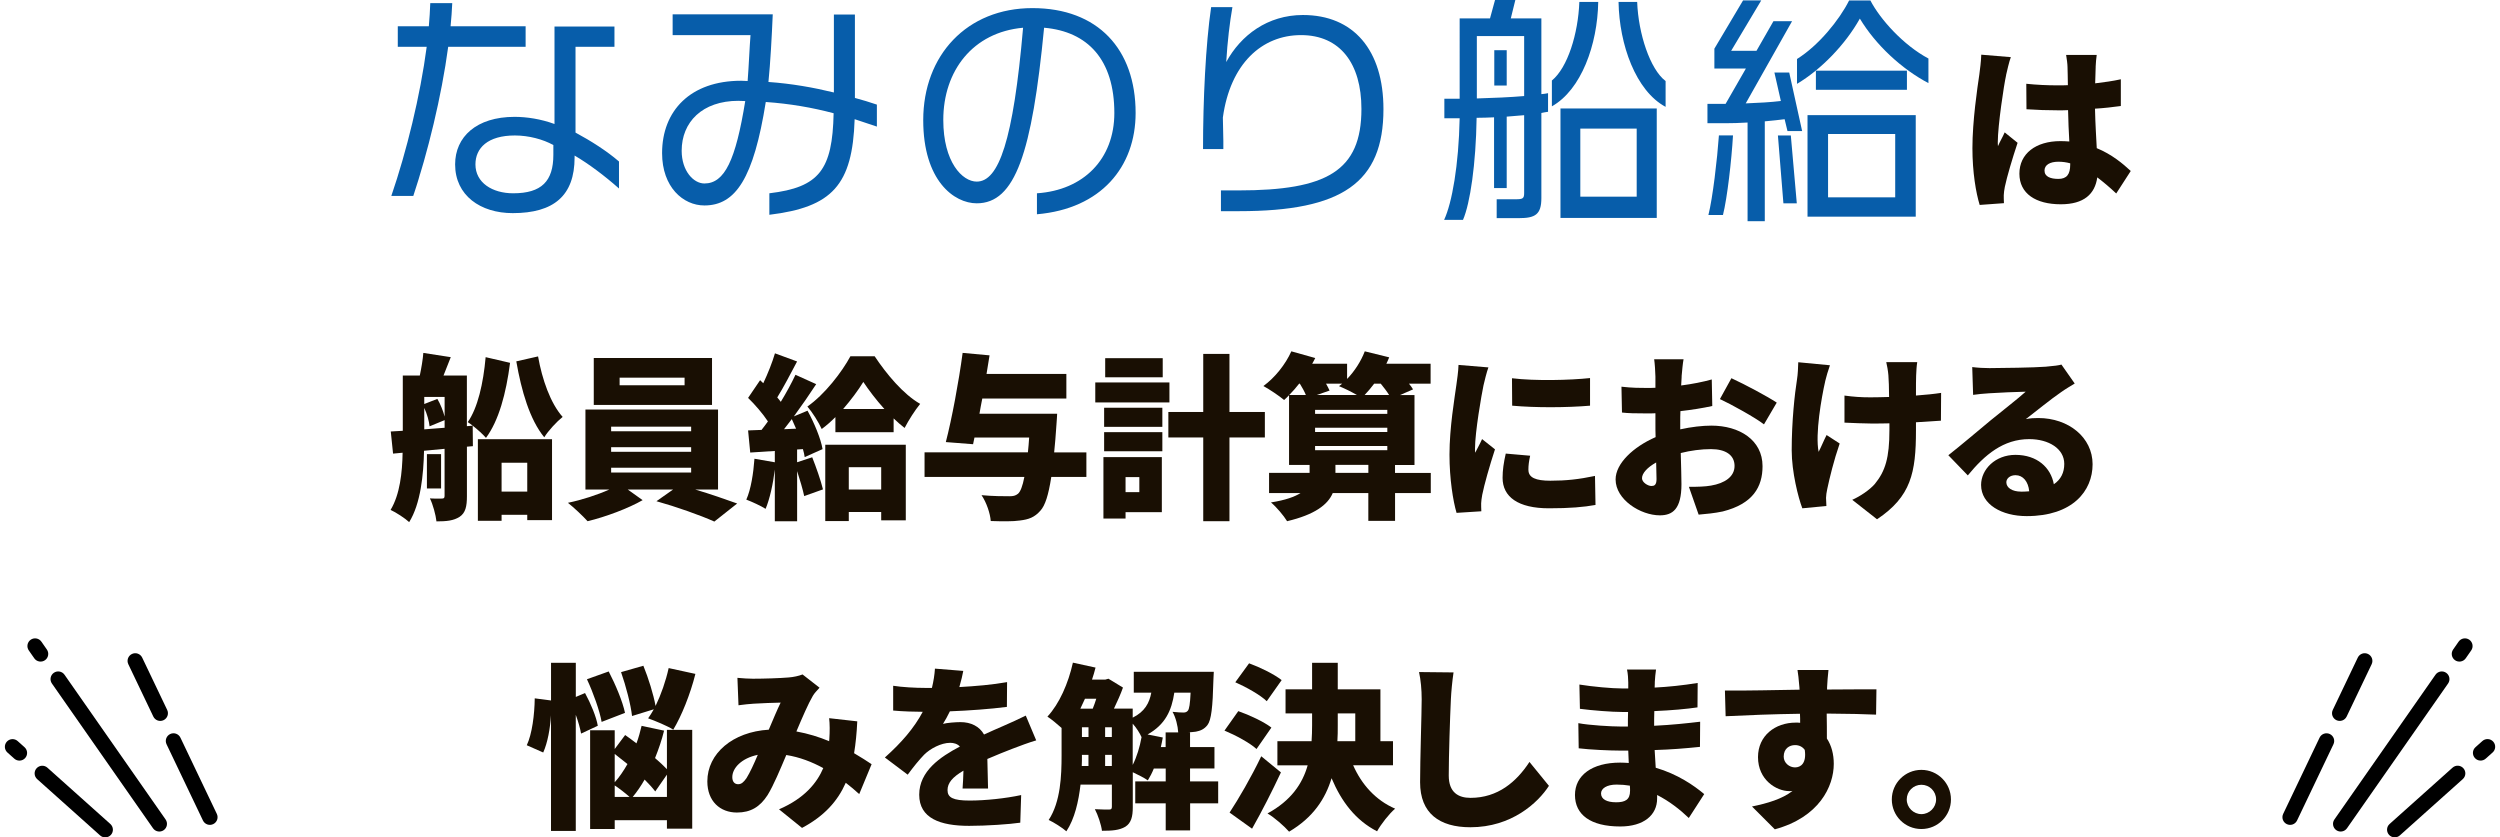
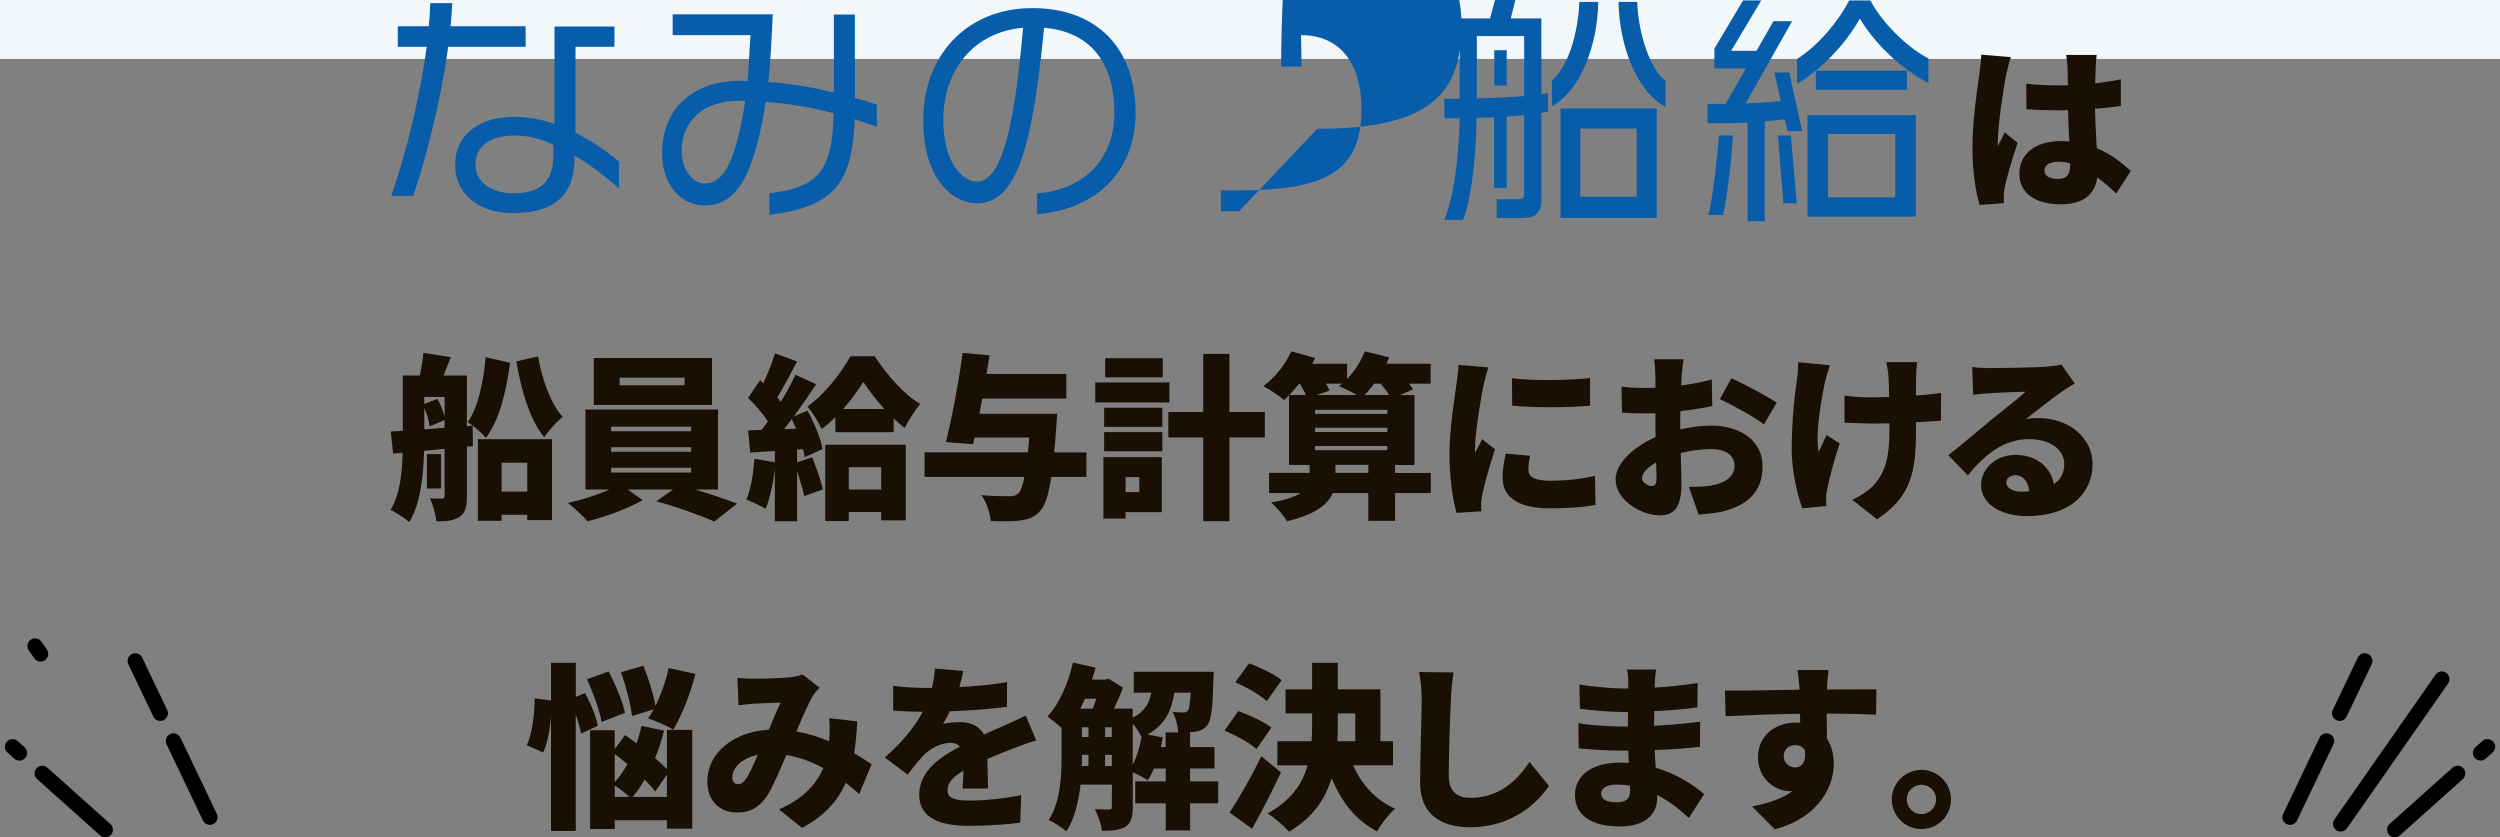
<svg xmlns="http://www.w3.org/2000/svg" width="678" height="227.1" viewBox="0 0 678 227.1">
  <rect x="0" y="0" width="678" height="227.1" fill="#808080" stroke="none" />
  <defs>
    <style>
      .cls-1 {
        fill: #fff;
      }

      .cls-2 {
        fill: #075daa;
      }

      .cls-3 {
        fill: #f2f7f9;
      }

      .cls-4 {
        fill: #190f03;
      }
    </style>
  </defs>
  <g id="bg">
    <rect class="cls-3" x="-36" y="-1862.02" width="750" height="1878" />
-     <polygon class="cls-1" points="714 659.98 -36 659.98 -36 -220.02 339 -94.02 714 -220.02 714 659.98" />
  </g>
  <g id="mv">
    <g>
      <g>
-         <path d="m14.59,182.47c-.94.66-1.17,1.96-.51,2.9l27.42,39.26c.66.94,1.96,1.17,2.9.51.94-.66,1.17-1.96.51-2.9l-27.42-39.26c-.66-.94-1.96-1.17-2.9-.51Z" />
        <path d="m11.22,174.01c-.66-.94-1.96-1.17-2.9-.51-.94.66-1.17,1.96-.51,2.9l1.49,2.14c.66.94,1.96,1.17,2.9.51.94-.66,1.17-1.96.51-2.9l-1.49-2.14Z" />
        <path d="m6.82,205.59c.77-.86.69-2.17-.16-2.94l-1.87-1.67c-.86-.77-2.17-.69-2.94.16-.77.86-.69,2.17.16,2.94l1.87,1.67c.86.77,2.17.69,2.94-.16Z" />
        <path d="m9.92,208.36c-.77.86-.69,2.17.16,2.94l17.07,15.27c.86.77,2.17.69,2.94-.16.77-.86.69-2.17-.16-2.94l-17.07-15.27c-.86-.77-2.17-.69-2.94.16Z" />
        <path d="m44.36,195.31c1.04-.5,1.48-1.74.98-2.78l-6.78-14.19c-.5-1.04-1.74-1.48-2.78-.98-1.04.5-1.48,1.74-.98,2.78l6.78,14.19c.5,1.04,1.74,1.48,2.78.98Z" />
        <path d="m48.93,200.05c-.5-1.04-1.74-1.48-2.78-.98-1.04.5-1.48,1.74-.98,2.78l9.87,20.67c.5,1.04,1.74,1.48,2.78.98,1.04-.5,1.48-1.74.98-2.78l-9.87-20.67Z" />
      </g>
      <g>
-         <path d="m668.7,178.54l1.49-2.14c.66-.94.43-2.24-.51-2.9-.94-.66-2.24-.43-2.9.51l-1.49,2.14c-.66.94-.43,2.24.51,2.9.94.66,2.24.43,2.9-.51Z" />
        <path d="m660.51,182.98l-27.42,39.26c-.66.94-.43,2.24.51,2.9.94.66,2.24.43,2.9-.51l27.42-39.26c.66-.94.43-2.24-.51-2.9-.94-.66-2.24-.43-2.9.51Z" />
        <path d="m673.22,200.97l-1.87,1.67c-.86.77-.93,2.08-.16,2.94.77.86,2.08.93,2.94.16l1.87-1.67c.86-.77.93-2.08.16-2.94s-2.08-.93-2.94-.16Z" />
        <path d="m647.9,226.4c.77.86,2.08.93,2.94.16l17.07-15.27c.86-.77.93-2.08.16-2.94-.77-.86-2.08-.93-2.94-.16l-17.07,15.27c-.86.77-.93,2.08-.16,2.94Z" />
        <path d="m629.07,200.05l-9.87,20.67c-.5,1.04-.06,2.28.98,2.78,1.04.5,2.28.06,2.78-.98l9.87-20.67c.5-1.04.06-2.28-.98-2.78-1.04-.49-2.28-.06-2.78.98Z" />
        <path d="m642.21,177.36c-1.04-.5-2.28-.06-2.78.98l-6.78,14.19c-.5,1.04-.06,2.28.98,2.78,1.04.49,2.28.06,2.78-.98l6.78-14.19c.5-1.04.06-2.28-.98-2.78Z" />
      </g>
      <g>
        <path class="cls-4" d="m544.06,20.39c-.58,2.5-2.26,13.68-2.26,18.15,0,.14,0,.91.05,1.1.58-1.39,1.2-2.3,1.82-3.74l3.5,2.83c-1.44,4.32-2.88,9.17-3.46,11.95-.14.67-.29,1.78-.29,2.26,0,.53,0,1.39.05,2.16l-6.58.48c-1.01-3.26-1.97-8.88-1.97-15.41,0-7.34,1.34-16.37,1.87-19.92.19-1.44.48-3.65.53-5.42l8.02.67c-.43,1.06-1.1,4.03-1.3,4.9Zm24.29-2.3c-.05.91-.1,2.5-.14,4.51,2.45-.29,4.8-.62,6.96-1.1v7.25c-2.16.29-4.51.58-7.01.72.1,4.42.34,7.82.48,10.71,4.08,1.68,7.06,4.18,9.22,6.19l-3.94,6.1c-1.78-1.68-3.5-3.12-5.14-4.37-.62,4.51-3.6,7.3-9.89,7.3-6.77,0-11.23-2.88-11.23-8.3s4.42-8.83,11.14-8.83c.82,0,1.63.05,2.4.1-.14-2.54-.29-5.47-.34-8.5-.91.05-1.82.05-2.69.05-2.88,0-5.76-.1-8.59-.29l-.05-6.91c2.78.29,5.67.43,8.59.43.91,0,1.78,0,2.69-.05-.05-2.26-.05-4.03-.1-4.9,0-.72-.19-2.3-.38-3.31h8.3c-.14.91-.24,2.16-.29,3.22Zm-10.13,30.43c2.3,0,3.22-1.25,3.22-3.89v-.34c-1.06-.29-2.11-.43-3.22-.43-2.26,0-3.75.86-3.75,2.4,0,1.68,1.68,2.26,3.75,2.26Z" />
        <path class="cls-4" d="m128.26,121l-1.63.14v13.44c0,2.74-.38,4.51-1.97,5.57-1.63,1.06-3.55,1.25-6.29,1.25-.19-1.73-.96-4.61-1.78-6.24,1.3.1,2.78.05,3.31.05.48,0,.67-.19.67-.72v-12.77l-5.57.53c-.14,6.48-.91,14.35-4.03,19.35-1.06-1.01-3.65-2.69-5.04-3.31,2.54-4.22,3.17-10.18,3.26-15.51l-2.59.24-.62-6,3.26-.19v-14.98h4.61c.43-2.02.82-4.32.96-6.14l7.44,1.15c-.67,1.73-1.34,3.46-1.97,4.99h6.34v13.73l1.58-.14c-.48-.38-.96-.72-1.34-.96,2.69-3.84,4.22-10.46,4.85-17.62l6.62,1.54c-1.06,8.3-3.07,15.7-6.53,20.35-.77-.91-2.26-2.26-3.6-3.31l.05,5.57Zm-7.68-13.35h-5.52v1.92l3.55-1.39c.86,1.44,1.58,3.31,1.97,4.8v-5.33Zm0,8.35v-2.06l-4.08,1.68c-.14-1.39-.67-3.36-1.44-4.99v5.81l5.52-.43Zm-.96,16.47h-3.84v-9.31h3.84v9.31Zm9.98-13.35h20.11v21.94h-6.72v-1.44h-6.96v1.63h-6.43v-22.13Zm6.43,6.38v7.82h6.96v-7.82h-6.96Zm9.89-28.85c1.1,6.24,3.36,12.72,6.67,16.42-1.58,1.25-3.89,3.74-4.99,5.52-3.94-4.8-6.19-12.58-7.58-20.59l5.9-1.34Z" />
        <path class="cls-4" d="m188.54,132.76c4.08,1.2,8.3,2.69,11.38,3.79l-6.19,4.9c-3.84-1.73-10.51-4.08-15.7-5.52l4.51-3.17h-12.29l4.03,2.88c-3.84,2.21-10.08,4.56-14.93,5.71-1.3-1.44-3.65-3.65-5.33-4.99,3.75-.77,8.02-2.16,11.23-3.6h-6.48v-21.7h35.96v21.7h-6.19Zm4.56-22.95h-32.07v-12.72h32.07v12.72Zm-27.36,7.15h21.7v-1.25h-21.7v1.25Zm0,5.57h21.7v-1.25h-21.7v1.25Zm0,5.62h21.7v-1.3h-21.7v1.3Zm19.92-25.73h-17.62v2.06h17.62v-2.06Z" />
        <path class="cls-4" d="m220.26,123.98c1.1,2.78,2.35,6.34,2.93,8.74l-5.09,1.82c-.38-1.82-1.15-4.37-1.92-6.77v13.59h-6.05v-14.02c-.48,3.98-1.39,8.02-2.5,10.66-1.2-.77-3.79-1.97-5.23-2.5,1.25-2.78,1.92-7.1,2.21-11.09l5.52.96v-3.07l-6.67.43-.58-6,3.65-.14c.58-.72,1.15-1.49,1.73-2.3-1.39-2.11-3.5-4.56-5.38-6.38l3.26-4.8.86.82c1.25-2.64,2.45-5.66,3.17-8.11l6,2.21c-1.78,3.36-3.7,7.06-5.38,9.75.34.38.67.82.96,1.2,1.54-2.54,2.93-5.09,3.98-7.34l5.62,2.54c-1.82,2.78-3.94,5.86-6.05,8.74l3.7-1.54c1.82,3.31,3.6,7.58,4.08,10.42l-4.85,2.16c-.1-.67-.24-1.39-.48-2.16l-1.58.1v3.46l4.08-1.34Zm-4.37-7.73c-.38-.86-.77-1.78-1.15-2.59-.72.96-1.44,1.87-2.11,2.74l3.26-.14Zm10.66-3.12c-1.2,1.2-2.4,2.26-3.7,3.22-.86-1.87-2.54-4.56-3.89-6.1,4.7-3.26,9.41-9.41,11.67-13.63h6.58c3.22,4.85,7.78,10.32,12.34,12.91-1.44,1.78-3.07,4.32-4.22,6.53-.96-.72-1.97-1.63-2.98-2.59v3.74h-15.79v-4.08Zm-2.74,7.49h21.84v20.5h-6.67v-2.26h-8.79v2.45h-6.38v-20.69Zm16.03-9.7c-2.26-2.5-4.27-5.18-5.71-7.34-1.39,2.26-3.31,4.85-5.47,7.34h11.19Zm-9.65,15.79v6.05h8.79v-6.05h-8.79Z" />
        <path class="cls-4" d="m294.61,129.35h-9.5c-.77,4.99-1.68,7.73-2.93,9.12-1.63,1.87-3.22,2.4-5.57,2.69-1.87.29-4.9.24-7.92.14-.14-2.02-1.15-5.04-2.5-7.01,3.07.29,6.14.29,7.54.29,1.01,0,1.63-.1,2.35-.67.67-.58,1.25-2.06,1.73-4.56h-27.07v-6.67h28.03c.14-1.25.24-2.59.34-4.03h-14.83l-.38,1.82-7.39-.58c1.63-6.29,3.5-16.27,4.56-24.19l7.3.67c-.24,1.63-.53,3.31-.82,5.04h21.65v6.67h-22.8c-.29,1.39-.53,2.78-.77,4.13h21.07s-.1,2.06-.19,2.98c-.19,2.78-.38,5.28-.62,7.49h8.74v6.67Z" />
        <path class="cls-4" d="m317.15,109.14h-20.11v-5.42h20.11v5.42Zm-2.06,29.76h-9.84v1.73h-6v-16.66h15.84v14.93Zm-15.65-28.32h15.79v5.18h-15.79v-5.18Zm0,6.62h15.79v5.18h-15.79v-5.18Zm15.89-14.88h-15.6v-5.18h15.6v5.18Zm-10.08,27.07v4.08h3.74v-4.08h-3.74Zm37.78-10.75h-9.6v22.71h-7.11v-22.71h-9.46v-6.91h9.46v-15.75h7.11v15.75h9.6v6.91Z" />
        <path class="cls-4" d="m388.04,133.72h-9.7v7.54h-7.25v-7.54h-9.65c-1.34,3.17-4.9,5.86-12.38,7.63-.91-1.49-2.83-3.79-4.37-5.09,3.94-.62,6.43-1.54,8.02-2.54h-8.54v-5.47h10.99v-2.16h-5.57v-18.91c-.43.48-.91.91-1.34,1.3-1.3-1.1-4.03-2.93-5.62-3.79,3.07-2.21,6-5.86,7.58-9.41l6.48,1.82c-.24.53-.53,1.01-.82,1.54h9.46v4.13c2.06-2.11,3.79-4.85,4.8-7.49l6.62,1.63c-.24.58-.48,1.15-.77,1.73h12v5.42h-5.86c.43.53.82,1.06,1.1,1.54l-3.55,1.54h3.94v18.96h-5.28v2.16h9.7v5.47Zm-35.71-29.67c-.86,1.1-1.78,2.16-2.69,3.07h4.51c-.38-.96-1.01-2.06-1.63-3.07h-.19Zm23.91,7.1h-19.59v1.1h19.59v-1.1Zm0,4.85h-19.59v1.15h19.59v-1.15Zm0,6.1v-1.15h-19.59v1.15h19.59Zm-8.26-14.98c-1.54-.91-3.55-1.87-4.85-2.4.29-.19.58-.43.86-.67h-4.37c.38.67.72,1.34.96,1.87l-3.46,1.2h10.85Zm3.12,21.12v-2.16h-8.93v2.16h8.93Zm5.62-21.12c-.58-.96-1.44-2.06-2.26-3.07h-1.78c-.86,1.15-1.73,2.16-2.59,3.07h6.62Z" />
        <path class="cls-4" d="m402.32,104.54c-.53,2.5-2.3,12.67-2.3,17.14,0,.14,0,.91.05,1.1.67-1.34,1.25-2.3,1.87-3.7l3.5,2.78c-1.44,4.37-2.93,9.65-3.46,12.34-.14.72-.29,1.87-.29,2.3,0,.53,0,1.39.05,2.16l-6.72.43c-.96-3.22-1.92-9.26-1.92-15.79,0-7.34,1.39-15.36,1.87-18.91.19-1.44.53-3.6.58-5.42l8.11.67c-.43,1.1-1.15,4.03-1.34,4.9Zm12.19,22.9c0,2.11,2.02,2.93,5.95,2.93,4.27,0,7.73-.38,12.1-1.3l.14,7.87c-3.17.58-6.96.91-12.62.91-8.4,0-12.58-3.12-12.58-8.26,0-2.06.29-4.08.86-6.58l6.62.58c-.34,1.54-.48,2.59-.48,3.84Zm16.71-24.91v7.49c-6.29.53-14.69.58-21.12,0l-.05-7.44c6.29.77,15.79.53,21.17-.05Z" />
        <path class="cls-4" d="m456.07,102.09l-.14,2.45c2.98-.38,5.9-.96,8.3-1.63l.14,7.2c-2.64.58-5.71,1.06-8.64,1.39-.05,1.01-.05,2.02-.05,3.07v1.87c3.02-.67,6.05-1.01,8.45-1.01,7.58,0,13.87,3.89,13.87,10.99,0,5.62-2.59,10.22-10.8,12.29-2.26.48-4.42.67-6.53.86l-2.64-7.54c2.3,0,4.42-.05,6-.34,3.7-.62,6.38-2.4,6.38-5.33s-2.4-4.56-6.38-4.56c-2.64,0-5.52.38-8.21,1.06.1,3.6.19,6.96.19,8.45,0,6.77-2.4,8.45-5.86,8.45-5.18,0-12-4.22-12-9.74,0-4.32,4.8-8.83,10.85-11.47-.05-1.25-.05-2.5-.05-3.74v-2.74c-.77.05-1.44.05-2.06.05-3.46,0-5.38-.05-7.01-.24l-.14-7.01c2.93.34,5.18.34,6.91.34.72,0,1.49,0,2.3-.05v-3.02c0-1.01-.19-3.79-.34-4.7h7.97c-.19.91-.43,3.41-.53,4.66Zm-8.21,29.71c.72,0,1.39-.19,1.39-1.87,0-.91-.05-2.54-.1-4.51-2.4,1.34-3.84,2.93-3.84,4.27,0,1.15,1.63,2.11,2.54,2.11Zm33.99-22.61l-3.46,5.9c-2.26-1.78-9.02-5.52-11.95-6.86l3.12-5.66c3.84,1.78,9.6,4.85,12.29,6.62Z" />
        <path class="cls-4" d="m494.99,103.43c-1.01,4.42-2.74,14.26-1.78,19.11.62-1.15,1.44-3.17,2.16-4.56l3.55,2.3c-1.58,4.56-2.74,9.36-3.36,12.29-.19.77-.34,1.92-.34,2.45s.05,1.44.1,2.21l-6.53.62c-1.1-2.88-2.88-9.84-2.88-15.75,0-7.92.82-15.31,1.44-19.2.24-1.44.29-3.26.34-4.66l8.59.82c-.48,1.34-1.06,3.31-1.3,4.37Zm24.67-1.68c-.05.96-.05,3.12-.05,5.52,2.59-.19,4.99-.43,6.82-.72l-.05,7.54c-1.82.14-4.18.29-6.77.43v2.21c0,11.47-1.34,17.95-10.56,24.1l-6.72-5.28c2.06-.91,4.7-2.64,6.14-4.32,2.83-3.46,3.94-7.1,3.94-14.55v-1.87c-1.68.05-3.36.05-4.99.05-1.97,0-4.66-.14-7.2-.24v-7.34c2.5.34,4.46.48,7.01.48,1.63,0,3.36-.05,5.09-.1,0-2.4-.1-4.61-.19-5.9-.1-1.2-.38-2.78-.58-3.55h8.4c-.19,1.2-.24,2.45-.29,3.55Z" />
        <path class="cls-4" d="m539.76,99.83c2.59,0,12.19-.14,15.03-.38,2.3-.19,3.65-.38,4.27-.58l3.6,5.14c-1.25.77-2.5,1.49-3.7,2.35-2.69,1.82-6.91,5.28-9.55,7.3,1.25-.24,2.21-.29,3.36-.29,8.26,0,14.74,5.28,14.74,12.53s-5.42,14.07-17.86,14.07c-6.77,0-12.38-3.17-12.38-8.45,0-4.22,3.84-8.16,9.31-8.16,5.86,0,9.6,3.41,10.42,7.97,1.92-1.3,2.83-3.17,2.83-5.52,0-4.13-4.22-6.72-9.5-6.72-7.01,0-12.05,4.22-16.66,9.84l-5.28-5.47c3.07-2.4,8.69-7.15,11.52-9.5,2.69-2.21,7.15-5.66,9.46-7.73-2.4.05-7.34.24-9.94.43-1.44.1-3.17.24-4.32.43l-.24-7.54c1.49.19,3.31.29,4.9.29Zm8.4,33.51c.77,0,1.49-.05,2.16-.1-.24-2.64-1.68-4.37-3.7-4.37-1.58,0-2.5.96-2.5,1.92,0,1.49,1.58,2.54,4.03,2.54Z" />
        <path class="cls-4" d="m157.59,198.95c-.24-1.39-.77-3.26-1.44-5.09v31.49h-6.72v-31.35c-.24,3.65-.91,7.39-2.11,10.08l-4.46-1.97c1.44-3.02,2.11-8.35,2.16-12.72l4.42.58v-10.22h6.72v9.26l2.5-1.06c1.54,2.83,3.07,6.48,3.46,8.88l-4.51,2.11Zm5.57-3.17c-.53-3.02-2.26-7.87-3.98-11.57l5.9-2.11c1.82,3.5,3.79,8.16,4.42,11.23l-6.34,2.45Zm17.71,2.16h6.86v26.79h-6.86v-2.3h-14.16v2.4h-6.67v-26.79h6.67v5.09l2.83-3.79c.96.67,2.02,1.44,3.07,2.26.58-1.54,1.01-3.17,1.39-4.75l6.1,1.3c-.62,2.54-1.49,5.04-2.45,7.44,1.25,1.06,2.35,2.11,3.22,3.02v-10.66Zm-14.16,14.21c1.25-1.39,2.4-3.07,3.46-4.94-1.2-.96-2.35-1.87-3.46-2.74v7.68Zm0,3.98h4.03c-1.06-.96-2.78-2.3-4.03-3.12v3.12Zm4.7-21.94c-.34-3.07-1.63-8.06-2.98-11.91l6.05-1.73c1.39,3.41,2.74,7.78,3.31,10.9,1.49-3.07,2.78-6.77,3.55-10.27l7.25,1.58c-1.39,5.57-3.79,11.47-6,15.12-1.58-1.01-4.94-2.4-6.82-3.07.53-.72,1.01-1.54,1.54-2.45l-5.9,1.82Zm9.46,21.94v-6.05l-3.17,4.56c-.72-.96-1.73-2.06-2.88-3.22-1.01,1.78-2.11,3.36-3.22,4.7h9.26Z" />
        <path class="cls-4" d="m204.21,184.07c2.88,0,7.3-.14,9.65-.34,1.34-.1,2.83-.43,3.79-.82l4.61,3.6c-.77.82-1.44,1.54-1.82,2.21-1.2,2.02-2.83,5.81-4.46,9.65,3.17.58,6.14,1.49,8.88,2.64,0-.19.05-.38.05-.53.14-2.11.14-4.18-.05-5.71l7.63.86c-.14,3.12-.43,6-.86,8.64,1.87,1.1,3.46,2.11,4.75,2.98l-3.36,8.11c-1.15-1.06-2.35-2.06-3.65-3.07-2.21,4.99-5.81,9.02-11.86,12.24l-6.24-5.04c7.01-3.02,10.32-7.25,12-11.18-3.07-1.68-6.43-2.98-10.03-3.55-1.68,3.98-3.46,8.26-5.09,10.9-2.06,3.17-4.56,4.7-8.3,4.7-4.56,0-8.02-3.07-8.02-8.45,0-7.58,6.91-13.44,16.66-14.02,1.15-2.69,2.3-5.47,3.22-7.34-1.92.05-5.14.14-7.3.29-.96.05-2.83.24-4.13.43l-.29-7.44c1.34.14,3.17.24,4.22.24Zm-4.03,28.61c.86,0,1.44-.48,2.26-1.63.96-1.54,2.02-3.84,3.07-6.34-4.42.91-6.91,3.6-6.91,6.05,0,1.3.67,1.92,1.58,1.92Z" />
        <path class="cls-4" d="m260.21,186.33c4.32-.24,8.88-.62,12.91-1.34l-.05,6.72c-4.46.58-10.37,1.01-15.46,1.2-.62,1.25-1.25,2.45-1.87,3.41.96-.29,3.41-.48,4.75-.48,2.83,0,5.14,1.15,6.38,3.36,1.92-.91,3.5-1.54,5.18-2.3,2.11-.91,4.08-1.82,6.14-2.83l2.83,6.72c-1.68.48-4.7,1.58-6.53,2.3-1.82.72-4.18,1.63-6.72,2.74.05,2.64.14,5.86.19,8.02h-6.91c.1-1.25.19-3.02.24-4.85-3.02,1.78-4.32,3.36-4.32,5.28,0,2.02,1.49,2.83,6,2.83,4.27,0,9.74-.58,13.97-1.49l-.24,7.49c-2.93.43-9.12.86-13.87.86-7.87,0-13.54-2.06-13.54-8.45s5.71-10.27,11.04-13.06c-.72-.77-1.73-1.01-2.64-1.01-2.45,0-5.42,1.58-7.06,3.22-1.44,1.49-2.83,3.22-4.46,5.42l-6.19-4.66c4.51-4.03,7.92-7.97,10.27-12.39-1.97,0-5.47-.1-8.02-.34v-6.72c2.4.38,6.05.58,8.64.58h1.87c.43-1.78.72-3.6.82-5.23l7.68.62c-.19,1.06-.53,2.54-1.06,4.37Z" />
        <path class="cls-4" d="m330.39,217.87h-7.63v7.34h-6.62v-7.34h-8.26v-5.95h8.26v-3.5h-3.22c-.48,1.2-1.06,2.3-1.63,3.22-.91-.67-2.74-1.58-4.08-2.21v9.5c0,2.54-.43,4.27-2.02,5.28-1.63.96-3.6,1.1-6.34,1.1-.19-1.63-1.1-4.32-1.92-5.86,1.58.1,3.31.1,3.89.1.53,0,.72-.19.72-.77v-6h-8.5c-.53,4.56-1.58,9.26-3.84,12.67-1.01-.91-3.5-2.5-4.8-3.07,3.26-4.94,3.5-12.1,3.5-17.52v-7.44c-1.2-1.06-2.78-2.4-3.84-3.07,3.22-3.46,5.67-9.02,6.91-14.64l6.14,1.34c-.29,1.1-.58,2.21-.96,3.26h3.6l.86-.24,3.94,2.4c-.62,1.78-1.54,3.79-2.45,5.71h5.09v2.45c3.26-1.63,4.51-3.94,5.04-6.77h-4.75v-5.66h21.7s-.05,1.39-.1,2.11c-.19,7.54-.58,10.99-1.63,12.34-.86,1.1-1.87,1.54-3.12,1.78-.58.1-1.39.14-2.26.19h.67v3.98h6.62v5.81h-6.62v3.5h7.63v5.95Zm-36.15-28.37c-.43.91-.82,1.82-1.25,2.69h3.36c.34-.82.67-1.78.96-2.69h-3.07Zm-.82,15.41c0,.91,0,1.87-.05,2.83h1.82v-3.02h-1.78v.19Zm0-5.04h1.78v-2.64h-1.78v2.64Zm6.29,0h1.82v-2.64h-1.82v2.64Zm1.82,7.87v-3.02h-1.82v3.02h1.82Zm5.66-.29c1.1-2.16,1.92-4.85,2.4-7.54-.48-1.06-1.39-2.54-2.4-3.65v11.19Zm8.93-4.85v-3.98h3.41c-.1-1.73-.67-4.08-1.54-5.57,1.3.14,2.3.19,2.93.19.53,0,.91-.1,1.25-.53.34-.43.58-1.78.72-4.85h-4.42c-.72,4.85-2.45,8.64-7.25,11.33l4.13.82c-.14.86-.34,1.73-.53,2.59h1.3Z" />
        <path class="cls-4" d="m340.77,203.13c-1.78-1.63-5.66-3.74-8.69-4.99l3.74-5.28c2.93,1.01,6.96,2.88,8.98,4.46l-4.03,5.81Zm6.62,6.34c-2.4,5.14-5.09,10.42-7.83,15.27l-6.1-4.37c2.4-3.65,5.86-9.55,8.59-15.27l5.33,4.37Zm-3.84-19.3c-1.73-1.68-5.57-3.84-8.54-5.14l3.74-5.14c2.93,1.06,6.87,2.98,8.83,4.56l-4.03,5.71Zm23.43,17.38c2.26,5.14,6.05,9.46,11.38,11.76-1.63,1.39-3.84,4.22-4.9,6.14-5.81-2.98-9.65-8.02-12.34-14.4-1.68,5.57-4.99,10.66-11.52,14.5-1.3-1.49-4.03-3.89-5.86-4.94,6.43-3.5,9.5-8.11,10.9-13.06h-8.21v-6.53h9.27c.1-1.44.14-2.88.14-4.32v-3.22h-7.2v-6.53h7.2v-7.2h6.96v7.2h11.57v14.06h3.41v6.53h-10.8Zm-4.18-10.8c0,1.39,0,2.83-.1,4.27h4.85v-7.54h-4.75v3.26Z" />
        <path class="cls-4" d="m393.48,189.64c-.24,5.04-.58,15.41-.58,20.69,0,4.61,2.64,6.05,5.9,6.05,7.44,0,12.48-4.37,15.99-9.74l5.28,6.48c-2.98,4.61-10.13,11.23-21.31,11.23-8.4,0-13.63-3.79-13.63-12.19,0-6.05.43-18.91.43-22.51,0-2.59-.24-5.23-.72-7.39l9.36.1c-.34,2.26-.62,5.18-.72,7.3Z" />
        <path class="cls-4" d="m448.79,185.08c0,.38-.05.86-.05,1.39,3.7-.19,7.49-.58,11.67-1.25l-.05,6.62c-2.88.43-7.1.82-11.71,1.01-.05,1.39-.05,2.74-.05,3.98,4.94-.24,8.79-.67,12.48-1.1l-.05,6.82c-4.22.43-7.73.72-12.29.86.1,1.54.19,3.17.29,4.8,5.91,1.73,10.37,4.8,13.15,7.15l-4.18,6.48c-2.35-2.26-5.28-4.56-8.59-6.24v.96c0,4.51-3.65,7.58-9.99,7.58-8.11,0-12.29-3.22-12.29-8.54s4.61-8.78,12.24-8.78c.82,0,1.58.05,2.35.1-.05-1.1-.1-2.26-.14-3.36h-2.35c-2.54,0-8.07-.24-11.09-.62l-.1-6.82c2.98.58,9.07.91,11.28.91h2.16c0-1.3,0-2.64.05-3.94h-1.54c-2.88,0-8.26-.43-11.52-.86l-.14-6.58c3.6.58,8.83,1.06,11.62,1.06h1.63v-1.63c0-.91-.1-2.45-.34-3.5h7.87c-.14,1.01-.29,2.35-.34,3.5Zm-10.51,32.5c2.45,0,3.79-.67,3.79-3.12,0-.34,0-.82-.05-1.39-1.15-.19-2.35-.29-3.6-.29-2.69,0-4.22,1.06-4.22,2.4,0,1.58,1.58,2.4,4.08,2.4Z" />
        <path class="cls-4" d="m495.5,186.47v.53c4.46,0,10.9-.1,13.39-.05l-.1,6.86c-2.83-.14-7.34-.24-13.39-.29.05,2.3.05,4.75.05,6.77,1.25,1.87,1.87,4.27,1.87,6.86,0,6.14-3.98,14.5-15.99,17.76l-6.19-6.19c4.18-.86,8.16-2.02,10.99-4.22-.29.05-.58.05-.86.05-3.5,0-8.5-3.02-8.5-9.22,0-5.81,4.66-9.36,10.23-9.36.43,0,.82,0,1.2.05,0-.82,0-1.63-.05-2.45-7.2.1-14.31.38-20.16.67l-.19-6.96c5.57.05,14.07-.14,20.26-.24-.05-.19-.05-.38-.05-.53-.19-2.3-.38-4.08-.53-4.8h8.4c-.14.91-.34,3.89-.38,4.75Zm-8.69,21.65c1.54,0,3.17-1.1,2.64-4.75-.62-.86-1.54-1.3-2.64-1.3-1.49,0-3.07.91-3.07,3.12,0,1.73,1.54,2.93,3.07,2.93Z" />
        <path class="cls-4" d="m529.1,216.81c0,4.42-3.55,8.02-8.02,8.02s-8.02-3.6-8.02-8.02,3.6-8.02,8.02-8.02,8.02,3.6,8.02,8.02Zm-4.03,0c0-2.21-1.78-3.98-3.98-3.98s-3.98,1.78-3.98,3.98,1.82,3.98,3.98,3.98,3.98-1.78,3.98-3.98Z" />
      </g>
      <g>
        <path class="cls-2" d="m121.55,12.7c-1.81,13.54-5.57,28.7-9.46,40.43h-5.96c4.15-12.12,7.84-27.15,9.59-40.43h-7.84v-5.57h8.42c.19-2.14.32-4.28.39-6.28h5.96c-.07,2.01-.26,4.15-.45,6.28h20.35v5.57h-20.99Zm34.28,29.48v.52c0,10.37-5.64,15.1-16.78,15.1-8.75,0-15.62-4.79-15.62-13.22,0-7.45,5.77-12.89,16.13-12.89,3.24,0,7.13.58,10.82,1.94V7.19h16.26v5.51h-10.56v23.26c4.21,2.27,8.49,4.99,11.79,7.84v7.32c-3.95-3.5-8.29-6.74-12.05-8.94Zm-5.77-2.85c-2.79-1.55-6.67-2.59-10.43-2.59-7.39,0-10.69,3.43-10.69,7.84,0,4.99,4.6,7.84,10.24,7.84,7.71,0,10.89-3.3,10.89-10.43v-2.66Z" />
        <path class="cls-2" d="m231.78,32.33c-.58,17.88-6.09,23.84-23.13,25.92v-5.83c13.54-1.62,17.11-6.35,17.43-21.71-5.83-1.55-11.86-2.59-18.4-3.05-3.3,20.67-8.16,28.06-16.65,28.06-5.77,0-11.47-4.99-11.47-14.19,0-11.47,7.65-19.63,21.45-19.63.58,0,1.17.07,1.75.07.32-4.08.52-9.2.78-12.44h-21.12V3.89h27.15c-.26,6.09-.65,13.28-1.17,18.34,6.28.45,12.18,1.49,17.75,2.85V3.95h5.7v22.61c2.01.52,4.02,1.17,5.96,1.81v5.96c-2.07-.71-4.08-1.36-6.03-2.01Zm-31.49-4.99c-9.91,0-15.42,5.83-15.42,13.54,0,5.51,3.24,8.88,6.16,8.88,5.51,0,8.49-6.35,11.08-22.35-.58,0-1.17-.06-1.81-.06Z" />
        <path class="cls-2" d="m281.22,58.12v-5.7c12.63-.84,20.99-9.27,20.99-21.77,0-14.45-7.19-22.1-19.05-23.13-3.3,34.08-7.84,47.62-18.27,47.62-6.16,0-14.51-6.16-14.51-22.55,0-17.62,11.86-30.39,29.61-30.39s27.99,11.14,27.99,28.44c0,14.64-9.39,25.98-26.76,27.47Zm-25.4-25.59c0,11.47,5.18,16.72,9.07,16.72,5.96,0,9.91-11.02,12.57-41.73-13.61,1.23-21.64,11.66-21.64,25.01Z" />
-         <path class="cls-2" d="m336.05,57.28h-4.93v-5.64h4.73c23.97,0,33.37-5.25,33.37-22.1,0-12.31-5.77-20.02-16.39-20.02s-19.18,7.78-21.19,22.35c0,2.01.13,4.08.13,6.35v2.2h-5.51c0-13.22.71-28.38,2.2-38.49h5.77c-.71,4.02-1.36,9.4-1.68,14.9,3.95-7.26,11.21-12.76,20.8-12.76,13.74,0,21.84,9.52,21.84,25.53,0,19.96-11.21,27.67-39.14,27.67Z" />
+         <path class="cls-2" d="m336.05,57.28h-4.93v-5.64h4.73c23.97,0,33.37-5.25,33.37-22.1,0-12.31-5.77-20.02-16.39-20.02c0,2.01.13,4.08.13,6.35v2.2h-5.51c0-13.22.71-28.38,2.2-38.49h5.77c-.71,4.02-1.36,9.4-1.68,14.9,3.95-7.26,11.21-12.76,20.8-12.76,13.74,0,21.84,9.52,21.84,25.53,0,19.96-11.21,27.67-39.14,27.67Z" />
        <path class="cls-2" d="m418.02,30.65v23.07c0,4.47-1.68,5.44-6.09,5.44h-6.03v-5.12h5.12c1.94,0,2.33-.19,2.33-1.68v-21.12c-1.49.13-3.11.26-4.73.39v19.37h-3.43v-19.18c-1.56.06-3.11.13-4.73.13-.19,12.51-1.75,23.2-3.69,27.67h-5.12c2.14-4.6,3.95-14.77,4.21-27.54h-4.15v-5.31h4.15V4.99h8.23L405.45,0h5.51l-1.23,4.99h8.29v20.54c.65-.07,1.3-.13,1.81-.26v5.05c-.58.06-1.17.19-1.81.32Zm-4.67-20.86h-12.83v16.91c4.47-.13,9.01-.32,12.83-.65V9.78Zm-8.1,13.41v-9.59h3.37v9.59h-3.37Zm15.62,5.64v-7c4.28-3.5,7.13-12.7,7.45-21.32h5.12c-.19,11.6-4.6,23.84-12.57,28.32Zm2.33,30.26v-29.68h26.11v29.68h-26.11Zm20.67-24.23h-15.29v18.47h15.29v-18.47Zm-4.92-34.34h5.05c.32,8.62,3.5,18.27,7.71,21.45v7c-8.1-4.34-12.57-16.91-12.76-28.44Z" />
        <path class="cls-2" d="m484.77,35.57l-.78-3.24c-1.42.19-3.37.39-5.38.58v27.08h-4.67v-26.76c-2.2.13-4.21.19-6.09.19h-4.79v-5.25h4.92l5.51-9.59h-8.55v-5.38l7.78-13.09h4.93l-8.16,13.67h6.87l4.6-8.03h5.05l-12.57,22.29c3.43-.13,6.87-.32,9.53-.65l-1.75-7.71h4.02l3.5,15.87h-3.95Zm-17.5,22.74h-3.95c1.17-4.6,2.4-15.16,2.85-21.58h3.82c-.39,6.74-1.56,16.98-2.72,21.58Zm16.39-3.17l-1.49-18.4h3.5l1.62,18.4h-3.63Zm20.73-50.09c-3.95,7.06-10.5,13.8-17.04,17.69v-6.74c5.83-3.63,11.47-10.56,14.13-15.87h5.77c2.66,5.12,8.94,12.12,15.74,15.74v6.67c-7.26-3.82-14.32-10.37-18.6-17.5Zm-14.19,53.71v-27.54h29.35v27.54h-29.35Zm2.27-34.41v-5.18h24.69v5.18h-24.69Zm21.51,11.99h-18.21v17.17h18.21v-17.17Z" />
      </g>
    </g>
  </g>
</svg>